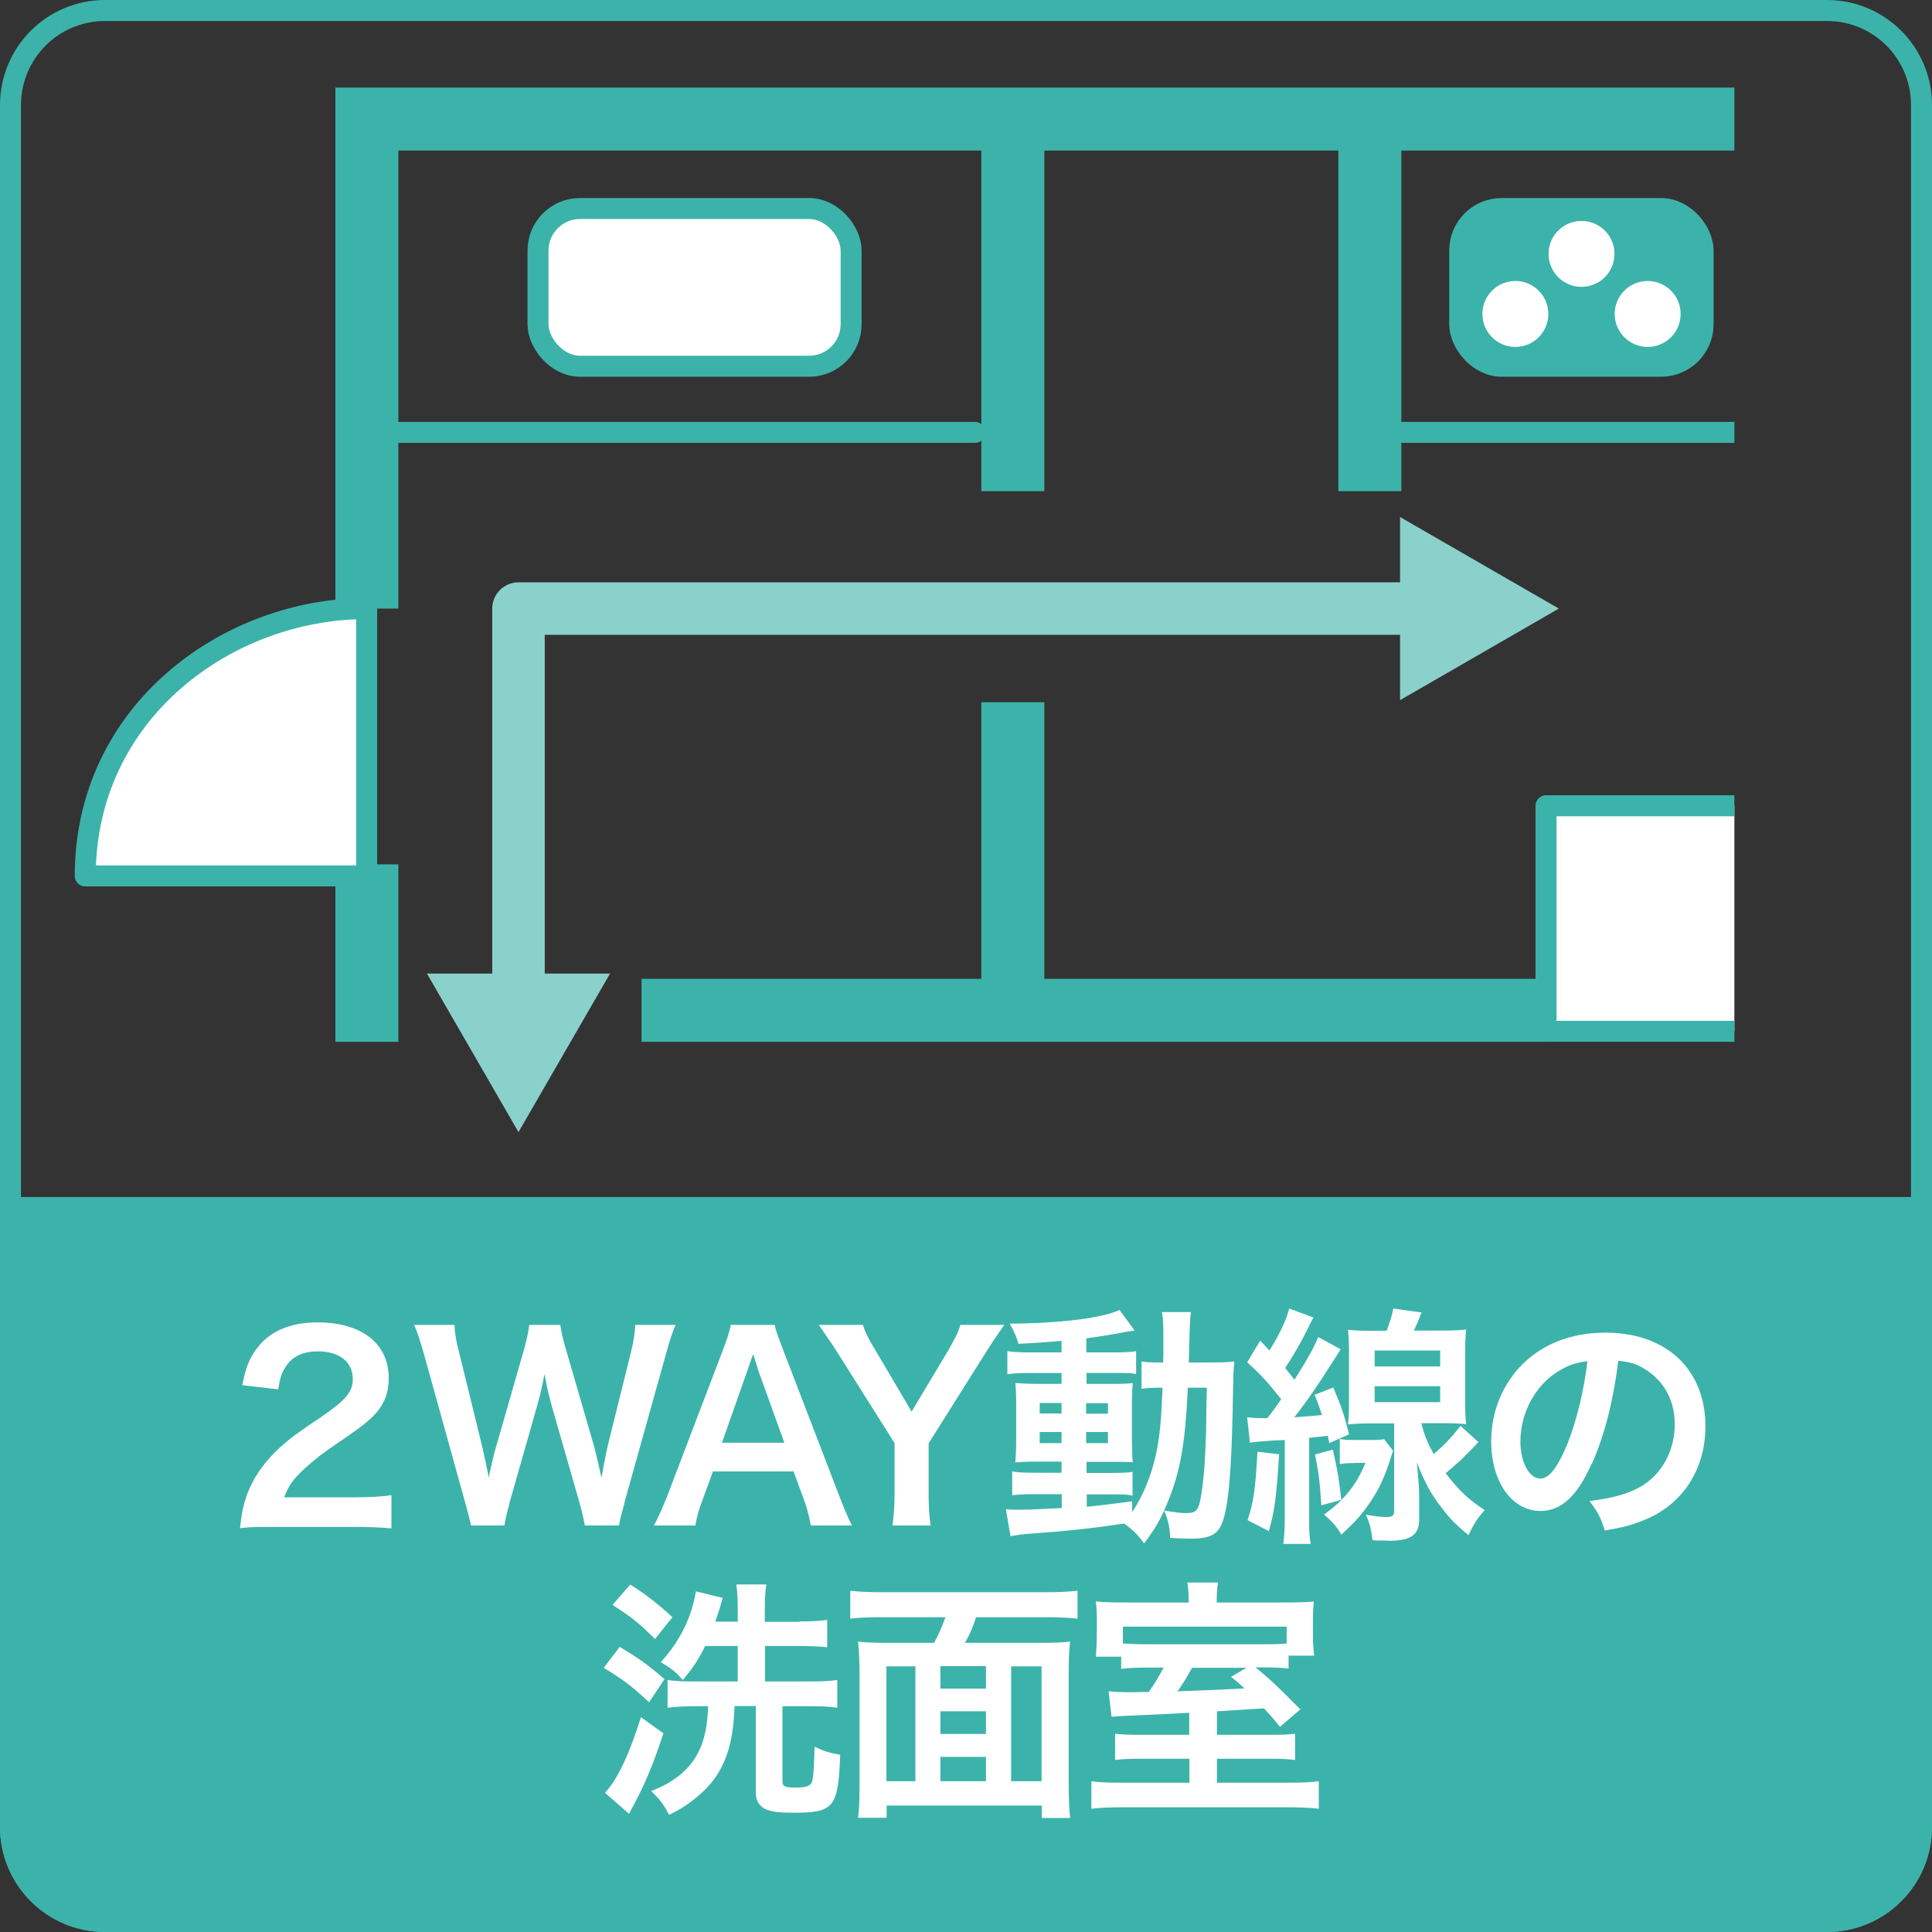
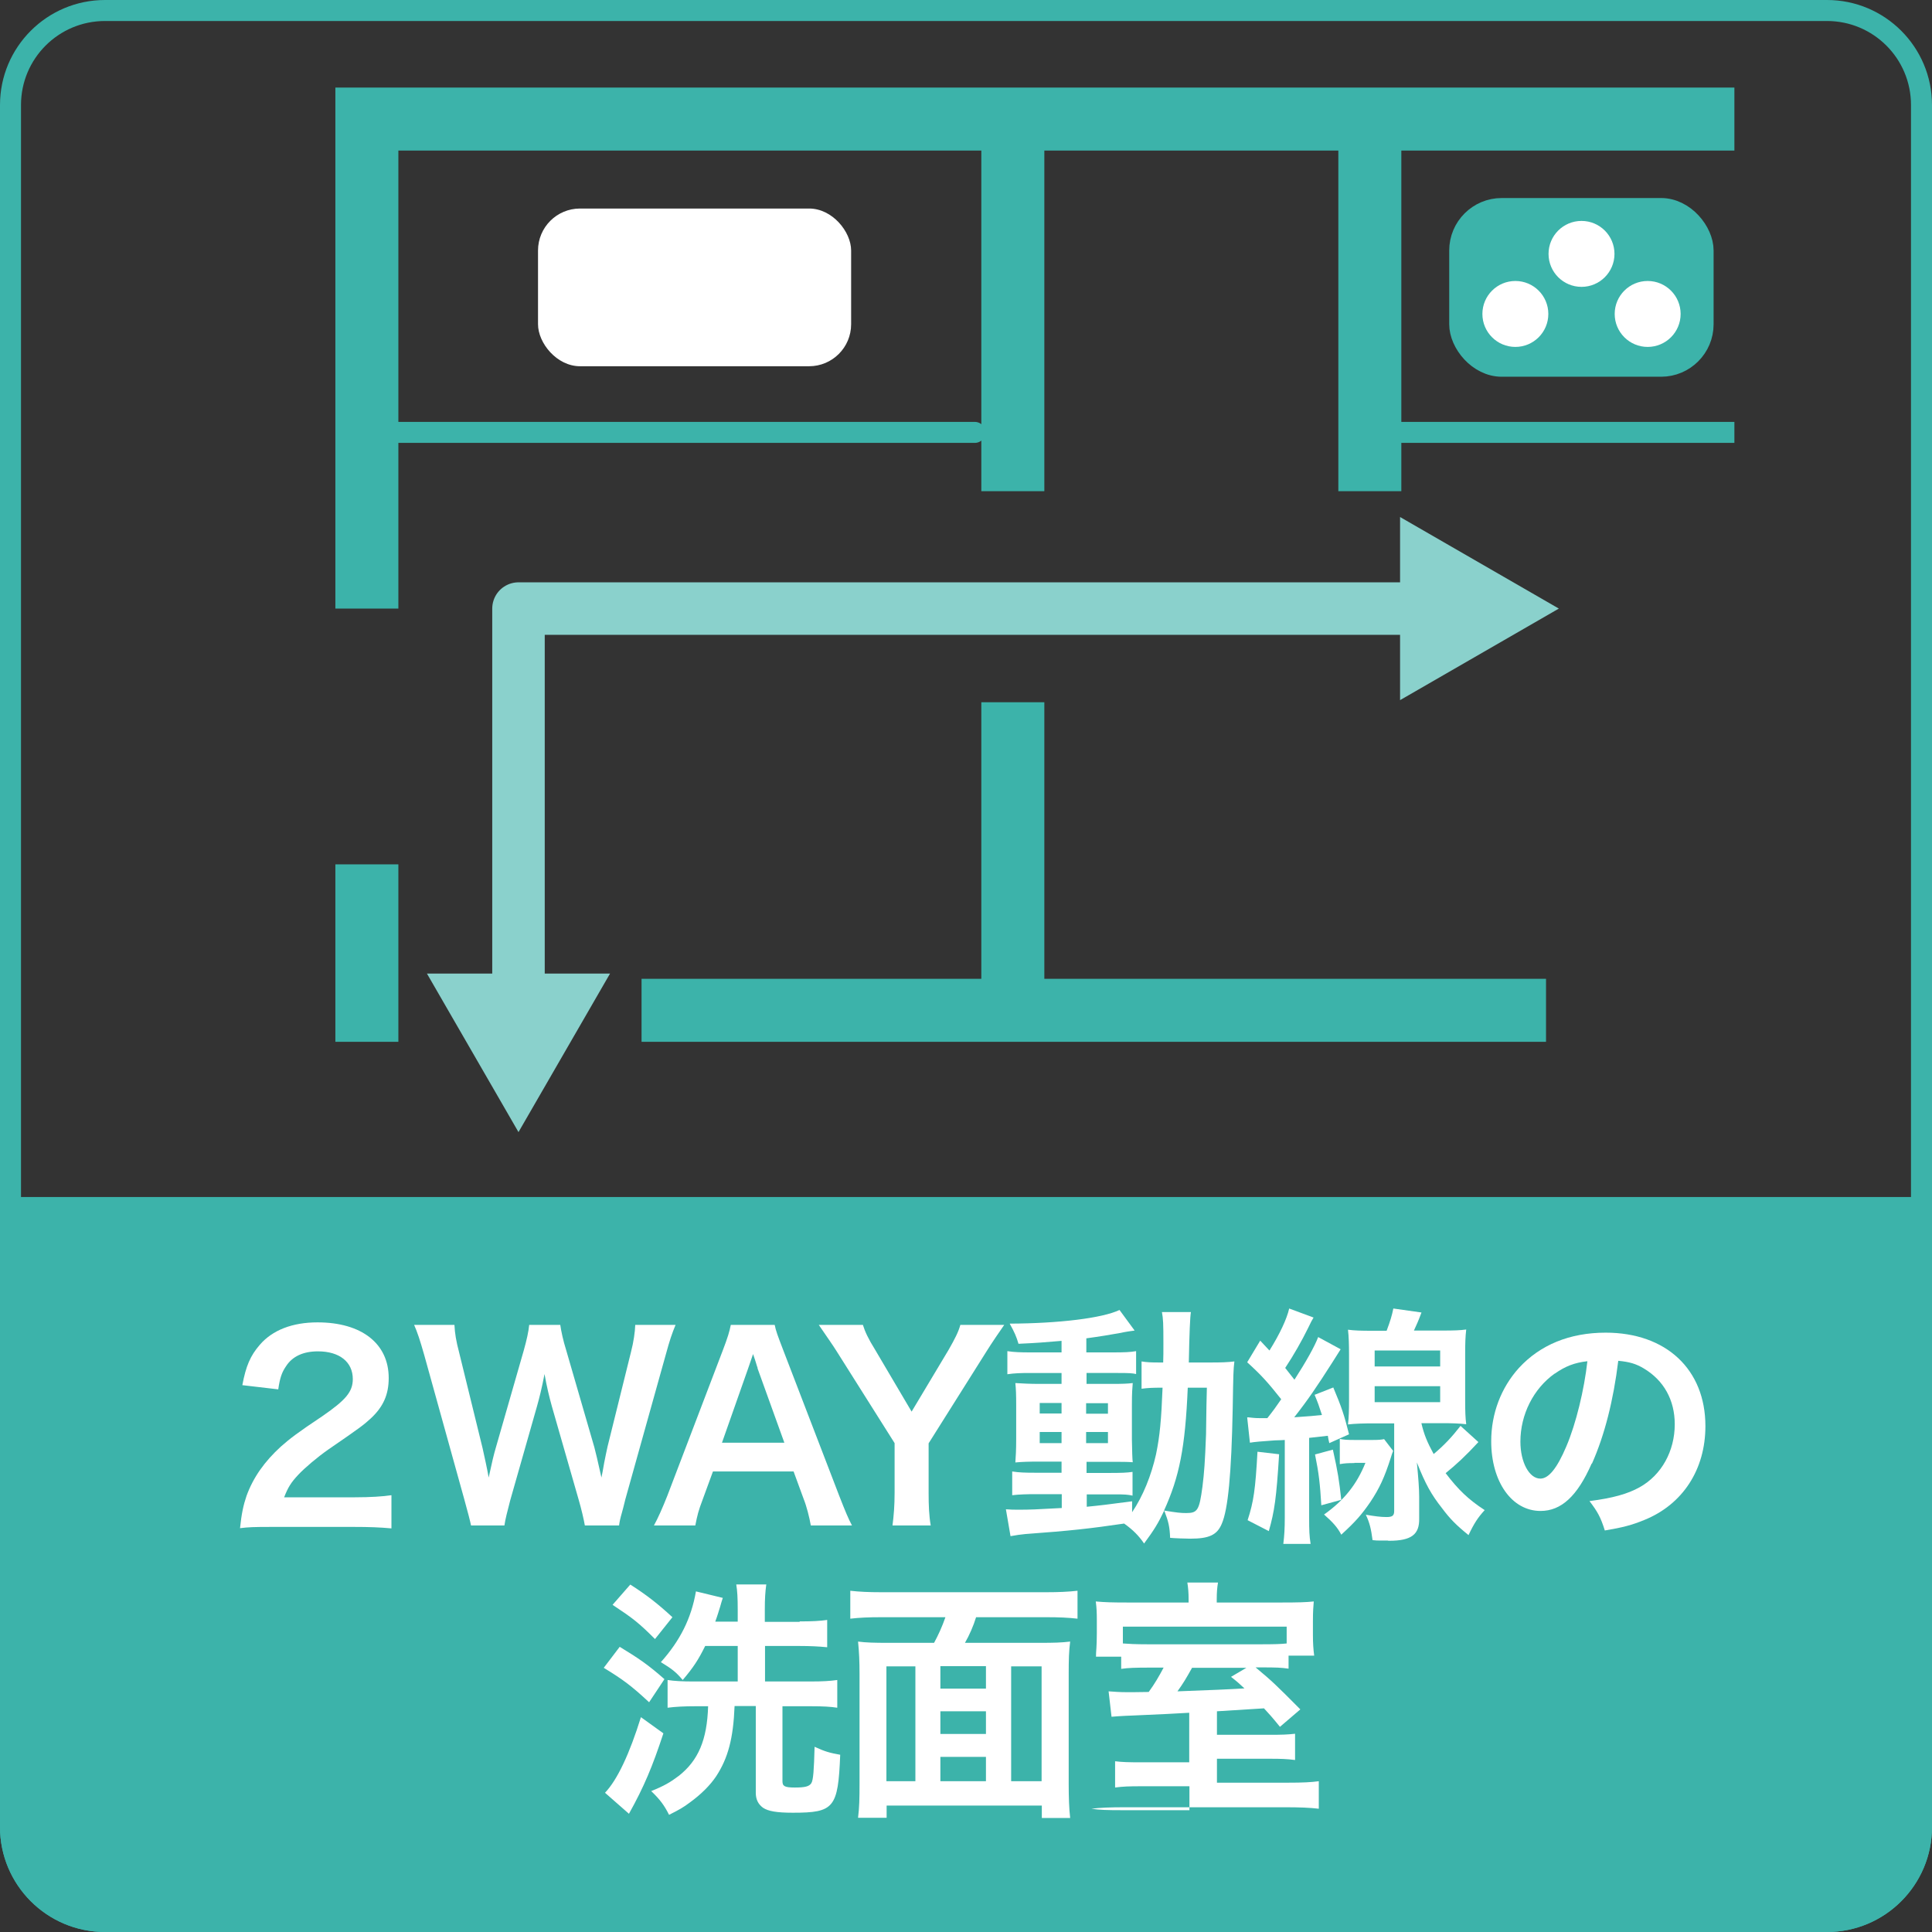
<svg xmlns="http://www.w3.org/2000/svg" id="Layer_2" data-name="Layer 2" viewBox="0 0 92 92">
  <rect x="0" y="0" width="92" height="92" fill="#333333" stroke="none" />
  <defs>
    <style>
      .cls-1 {
        stroke: #8ad1cc;
        stroke-width: 2.5px;
      }

      .cls-1, .cls-2, .cls-3 {
        stroke-linecap: round;
      }

      .cls-1, .cls-2, .cls-3, .cls-4 {
        stroke-linejoin: round;
      }

      .cls-1, .cls-3, .cls-5 {
        fill: none;
      }

      .cls-6 {
        fill: #3cb3aa;
      }

      .cls-7, .cls-2, .cls-4 {
        fill: #fff;
      }

      .cls-2, .cls-3, .cls-5, .cls-4 {
        stroke: #3cb3aa;
      }

      .cls-5 {
        stroke-miterlimit: 10;
        stroke-width: 3px;
      }

      .cls-8 {
        fill: #8ad1cc;
      }
    </style>
  </defs>
  <g id="_デザイン" data-name="デザイン">
    <g>
      <g>
        <path class="cls-6" d="M87,1c2.21,0,4,1.79,4,4v82c0,2.21-1.79,4-4,4H5c-2.21,0-4-1.79-4-4V5C1,2.79,2.79,1,5,1h82M87,0H5C2.24,0,0,2.24,0,5v82C0,89.76,2.24,92,5,92h82c2.76,0,5-2.24,5-5V5c0-2.76-2.24-5-5-5h0Z" />
        <path class="cls-6" d="M87,92H5c-2.76,0-5-2.24-5-5v-30h92v30c0,2.76-2.24,5-5,5Z" />
        <g>
          <path class="cls-7" d="M12.98,72.71c-.94,0-1.13.01-1.55.06.07-.68.16-1.1.31-1.54.32-.88.86-1.64,1.64-2.35.42-.37.78-.65,1.98-1.45,1.1-.76,1.44-1.15,1.44-1.76,0-.82-.64-1.32-1.66-1.32-.7,0-1.22.24-1.52.71-.2.29-.29.55-.37,1.1l-1.71-.2c.17-.91.38-1.4.83-1.92.6-.7,1.55-1.07,2.75-1.07,2.1,0,3.39,1.01,3.39,2.65,0,.79-.26,1.37-.85,1.92-.34.31-.46.41-2.02,1.48-.53.37-1.13.88-1.43,1.2-.36.38-.5.62-.68,1.08h3.36c.75,0,1.35-.04,1.75-.1v1.58c-.56-.05-1.04-.07-1.81-.07h-3.85Z" />
          <path class="cls-7" d="M27.85,72.64c-.05-.29-.17-.8-.29-1.21l-1.28-4.46c-.13-.47-.24-.92-.35-1.54-.13.68-.25,1.15-.36,1.54l-1.27,4.46c-.14.54-.24.92-.28,1.21h-1.59q-.06-.3-.32-1.24l-1.91-6.88c-.2-.7-.32-1.07-.48-1.43h1.92c.02.41.08.77.22,1.3l1.12,4.57c.08.37.22.98.29,1.4.16-.74.24-1.08.34-1.42l1.33-4.63c.14-.5.23-.9.26-1.22h1.48c.04.29.14.76.28,1.2l1.34,4.62c.08.31.14.55.34,1.45q.06-.28.13-.7c.04-.19.13-.66.16-.77l1.12-4.52c.12-.46.19-.95.2-1.28h1.92c-.17.41-.28.73-.47,1.43l-1.92,6.87c-.08.34-.14.55-.17.66q-.1.34-.13.59h-1.61Z" />
          <path class="cls-7" d="M38.61,72.64c-.07-.4-.2-.91-.34-1.26l-.48-1.31h-3.84l-.48,1.31c-.22.58-.26.76-.36,1.26h-1.97c.18-.32.42-.86.64-1.42l2.64-6.92c.23-.6.32-.9.38-1.21h2.09c.06.29.13.48.41,1.21l2.66,6.92c.3.77.44,1.1.61,1.42h-1.97ZM36.08,65.15c-.05-.13-.08-.28-.22-.67q-.19.56-.23.67l-1.25,3.55h2.97l-1.28-3.55Z" />
          <path class="cls-7" d="M42.5,72.64c.06-.46.1-.94.1-1.55v-2.37l-2.77-4.39c-.18-.29-.46-.68-.84-1.24h2.1c.1.32.25.65.58,1.18l1.74,2.95,1.76-2.94c.3-.52.48-.88.56-1.19h2.09c-.17.24-.62.9-.83,1.24l-2.77,4.4v2.36c0,.6.02,1.09.1,1.55h-1.81Z" />
          <path class="cls-7" d="M50.56,63.85c-.83.07-1.16.1-2.06.14-.1-.34-.19-.55-.42-.96,2.35-.01,4.41-.26,5.23-.65l.72.98c-.11.01-.5.07-.66.11-.44.08-1.04.18-1.64.26v.67h1.25c.56,0,.84-.01,1.12-.06v1.09c-.18-.04-.33-.05-.86-.05h-1.5v.52h1.19c.54,0,.76-.01,1.01-.04-.02.25-.04.44-.04,1.06v1.62c.01.58.02.94.04,1.09-.28-.02-.52-.02-1.08-.02h-1.12v.53h1.06c.6,0,.85-.01,1.13-.05v1.13c-.22-.05-.38-.06-.84-.06h-1.34v.59c.62-.06,1.03-.11,2.16-.26v.52c.52-.77.91-1.74,1.14-2.76.18-.88.25-1.62.31-3.17-.49,0-.68.01-1,.05v-1.3c.24.04.44.05.85.05h.18c.01-.3.01-.5.01-.88,0-1-.01-1.19-.07-1.52h1.38q-.06.32-.1,2.4h1.04c.52,0,.8-.01,1.13-.05-.05.43-.05.53-.08,2.25-.06,3.09-.22,4.79-.52,5.48-.22.53-.6.71-1.5.71-.19,0-.78-.02-.96-.04-.02-.53-.08-.78-.28-1.3-.29.61-.48.92-.96,1.57-.25-.37-.54-.66-.95-.95-1.64.24-2.52.34-4.71.5-.23.02-.41.05-.7.1l-.22-1.28c.25.02.36.02.62.02.54,0,.77-.01,2.04-.08v-.66h-1.24c-.38,0-.79.01-1.12.05v-1.13c.33.05.59.06,1.13.06h1.22v-.53h-1.04c-.54,0-.83.01-1.16.04.02-.3.04-.55.04-1.14v-1.55c0-.56-.01-.79-.04-1.09.34.02.65.04,1.17.04h1.03v-.52h-1.46c-.5,0-.78.01-1.12.06v-1.1c.32.05.62.06,1.12.06h1.46v-.56ZM49.51,66.81v.5h1.04v-.5h-1.04ZM49.51,68.19v.53h1.04v-.53h-1.04ZM51.72,67.32h1.04v-.5h-1.04v.5ZM51.72,68.72h1.04v-.53h-1.04v.53ZM56.56,66.08c-.12,2.85-.4,4.25-1.13,5.85.61.1.79.12,1.06.12.54,0,.62-.14.77-1.26.08-.64.12-1.15.17-2.48q.01-.42.02-1.39c.01-.37.01-.44.02-.84h-.91Z" />
          <path class="cls-7" d="M59.42,67.49c.22.02.31.04.56.04h.37c.3-.38.4-.52.66-.9-.65-.82-.95-1.15-1.62-1.76l.62-1.03.44.47c.49-.78.83-1.51.94-2l1.16.43c-.07.11-.13.23-.26.5-.3.61-.68,1.28-1.09,1.9q.2.25.44.56c.55-.85.97-1.6,1.13-2.03l1.07.58c-.14.23-.23.36-.41.65-.72,1.13-1.17,1.79-1.8,2.59.71-.05.98-.07,1.32-.11-.16-.49-.18-.55-.35-.96l.89-.35c.4.95.52,1.31.75,2.23l-.94.42q-.04-.16-.07-.35-.5.06-.89.1v3.79c0,.62.01.89.07,1.26h-1.3c.05-.41.07-.73.07-1.27v-3.68c-.07.01-.23.01-.48.02q-.91.06-1.18.11l-.13-1.2ZM60.91,69.25c-.13,2.1-.22,2.71-.49,3.66l-1.01-.52c.29-.89.37-1.46.47-3.26l1.03.12ZM63.47,69.03c.24,1.07.3,1.48.4,2.39l-.95.26c-.06-1.02-.12-1.54-.3-2.42l.85-.23ZM64.5,69.67c-.32,0-.47.01-.7.05v-1.2c.22.04.33.05.73.05h.82c.28,0,.42-.01.56-.04l.43.56c-.05.12-.06.16-.11.32-.3.94-.54,1.46-.98,2.12-.41.59-.67.9-1.38,1.55-.18-.35-.42-.61-.82-.96.96-.68,1.56-1.44,1.97-2.46h-.53ZM67.68,67.75c.13.56.28.92.59,1.49.5-.42.85-.79,1.28-1.34l.85.77c-.6.65-1.04,1.06-1.56,1.48.6.79,1.09,1.26,1.86,1.76-.32.35-.5.62-.77,1.19-.58-.47-.88-.77-1.26-1.28-.52-.66-.79-1.15-1.2-2.18.07.73.11,1.25.11,1.62v1.04c.02.77-.37,1.07-1.43,1.07-.01,0-.05,0-.07-.01h-.31c-.2,0-.22,0-.41-.02-.07-.54-.14-.83-.32-1.21.42.07.7.11.98.11s.37-.06.37-.29v-4.17h-1.01c-.42,0-.85.01-1.19.05.04-.31.05-.71.05-1.16v-2.17c0-.44-.01-.85-.05-1.18.31.04.59.05,1.16.05h.68c.18-.48.25-.72.32-1.06l1.34.19c-.14.38-.23.58-.36.86h1.33c.6,0,.86-.01,1.16-.05-.04.36-.05.62-.05,1.2v2.16c0,.54.01.84.05,1.15-.34-.04-.73-.05-1.14-.05h-1.03ZM65.46,65.07h3.12v-.76h-3.12v.76ZM65.46,66.77h3.12v-.76h-3.12v.76Z" />
          <path class="cls-7" d="M75.79,69.7c-.68,1.55-1.45,2.25-2.43,2.25-1.37,0-2.35-1.39-2.35-3.32,0-1.32.47-2.55,1.32-3.49,1.01-1.1,2.42-1.68,4.13-1.68,2.88,0,4.75,1.75,4.75,4.45,0,2.07-1.08,3.73-2.91,4.47-.58.24-1.04.36-1.88.5-.2-.64-.35-.9-.73-1.4,1.1-.14,1.82-.34,2.39-.66,1.04-.58,1.67-1.72,1.67-3,0-1.15-.52-2.09-1.48-2.66-.37-.22-.68-.31-1.21-.36-.23,1.88-.65,3.54-1.25,4.89ZM74.03,65.41c-1.01.72-1.63,1.95-1.63,3.24,0,.98.42,1.76.95,1.76.4,0,.8-.5,1.24-1.54.46-1.08.85-2.7,1-4.05-.62.07-1.05.24-1.55.59Z" />
          <path class="cls-7" d="M29.51,78.42c.92.56,1.36.86,2.13,1.54l-.73,1.1c-.84-.78-1.24-1.08-2.16-1.64l.76-1ZM31.59,82.54c-.52,1.58-.92,2.54-1.64,3.83l-1.14-1c.59-.62,1.17-1.86,1.71-3.6l1.07.77ZM30.02,75.46c.74.47,1.31.91,2,1.55l-.83,1.04c-.78-.78-1.04-.98-2.02-1.63l.84-.96ZM38.08,77.21c.59,0,.97-.02,1.31-.07v1.3c-.4-.04-.83-.06-1.32-.06h-1.64v1.69h2.17c.58,0,.91-.02,1.27-.07v1.32c-.32-.05-.68-.07-1.25-.07h-1.36v3.57c0,.24.11.3.59.3s.68-.05.78-.2c.1-.14.13-.64.16-1.74.5.23.72.29,1.22.38-.1,2.53-.29,2.76-2.25,2.76-.77,0-1.18-.07-1.43-.24-.23-.17-.34-.4-.34-.71v-4.13h-1.01c-.06,1.54-.31,2.48-.88,3.35-.29.43-.72.86-1.26,1.25-.29.22-.5.34-.98.58-.22-.44-.43-.73-.85-1.13.62-.25.91-.42,1.32-.73.92-.73,1.34-1.7,1.39-3.31h-.62c-.5,0-.92.02-1.31.07v-1.32c.32.05.72.07,1.21.07h2.13v-1.69h-1.55c-.32.65-.56,1.02-1.07,1.62-.32-.38-.5-.52-1.04-.85.92-1.03,1.45-2.09,1.67-3.37l1.28.31q-.05.14-.13.43c-.06.19-.14.46-.23.7h1.07v-.56c0-.59-.02-.91-.07-1.21h1.43c-.05.36-.07.68-.07,1.2v.58h1.66Z" />
          <path class="cls-7" d="M44.48,78.23c.2-.37.38-.76.54-1.22h-3.06c-.6,0-1.04.02-1.47.07v-1.33c.43.05.89.07,1.46.07h7.9c.54,0,1.03-.02,1.46-.07v1.33c-.43-.05-.89-.07-1.46-.07h-3.37c-.12.4-.33.88-.53,1.22h3.59c.64,0,1.01-.01,1.42-.06-.06.47-.07.84-.07,1.55v5.22c0,.66.02,1.2.07,1.63h-1.35v-.59h-7.39v.58h-1.36c.06-.5.07-.9.07-1.63v-5.22c0-.59-.02-1.04-.07-1.54.37.05.8.06,1.42.06h2.21ZM43.59,79.35h-1.38v5.47h1.38v-5.47ZM44.78,80.41h2.17v-1.07h-2.17v1.07ZM46.95,81.49h-2.17v1.08h2.17v-1.08ZM46.95,84.82v-1.16h-2.17v1.16h2.17ZM48.15,84.82h1.45v-5.47h-1.45v5.47Z" />
-           <path class="cls-7" d="M56.63,81.56q-.78.05-2.65.13c-.58.02-.94.05-1.05.06l-.14-1.21c.31.02.5.04.88.04.22,0,.49,0,1.03-.01.28-.38.5-.76.71-1.16h-.58c-.8,0-1.09.01-1.44.06v-.58h-1.2q0-.19.02-.41c.01-.16.02-.43.02-.72v-.61c0-.36-.01-.59-.05-.89.43.04.8.05,1.49.05h2.93v-.17c0-.29-.02-.54-.06-.78h1.46c-.04.23-.06.48-.06.78v.17h3.11c.74,0,1.14-.01,1.51-.05-.02.28-.04.43-.04.94v.66c0,.38.02.68.06.98h-1.22v.62c-.35-.05-.59-.06-1.29-.06h-.28c.78.65.97.83,2.13,2l-.97.83c-.38-.47-.52-.62-.76-.88q-.77.05-2.24.14v1.12h2.51c.6,0,.84-.01,1.21-.05v1.25c-.38-.05-.66-.06-1.24-.06h-2.48v1.14h3.36c.74,0,1.12-.02,1.49-.07v1.31c-.42-.05-.9-.07-1.64-.07h-7.57c-.73,0-1.21.02-1.62.07v-1.31c.38.06.76.07,1.49.07h3.18v-1.14h-2.28c-.6,0-.88.01-1.26.06v-1.25c.35.04.58.05,1.28.05h2.25v-1.06ZM61.27,77.46h-7.8v.8c.28.02.56.04,1.2.04h5.35c.68,0,.98-.01,1.25-.04v-.8ZM56.77,79.41c-.28.5-.4.71-.7,1.13q2.24-.08,3.19-.14c-.24-.22-.32-.3-.64-.55l.73-.43h-2.59Z" />
+           <path class="cls-7" d="M56.63,81.56q-.78.05-2.65.13c-.58.02-.94.05-1.05.06l-.14-1.21c.31.02.5.04.88.04.22,0,.49,0,1.03-.01.28-.38.5-.76.71-1.16h-.58c-.8,0-1.09.01-1.44.06v-.58h-1.2q0-.19.02-.41c.01-.16.02-.43.02-.72v-.61c0-.36-.01-.59-.05-.89.43.04.8.05,1.49.05h2.93v-.17c0-.29-.02-.54-.06-.78h1.46c-.04.23-.06.48-.06.78v.17h3.11c.74,0,1.14-.01,1.51-.05-.02.28-.04.43-.04.94v.66c0,.38.02.68.06.98h-1.22v.62c-.35-.05-.59-.06-1.29-.06h-.28c.78.65.97.83,2.13,2l-.97.83c-.38-.47-.52-.62-.76-.88q-.77.05-2.24.14v1.12h2.51c.6,0,.84-.01,1.21-.05v1.25c-.38-.05-.66-.06-1.24-.06h-2.48v1.14h3.36c.74,0,1.12-.02,1.49-.07v1.31c-.42-.05-.9-.07-1.64-.07h-7.57c-.73,0-1.21.02-1.62.07c.38.06.76.07,1.49.07h3.18v-1.14h-2.28c-.6,0-.88.01-1.26.06v-1.25c.35.04.58.05,1.28.05h2.25v-1.06ZM61.27,77.46h-7.8v.8c.28.02.56.04,1.2.04h5.35c.68,0,.98-.01,1.25-.04v-.8ZM56.77,79.41c-.28.5-.4.71-.7,1.13q2.24-.08,3.19-.14c-.24-.22-.32-.3-.64-.55l.73-.43h-2.59Z" />
        </g>
      </g>
      <g>
        <g>
          <line class="cls-2" x1="46.42" y1="20.59" x2="17.47" y2="20.59" />
          <line class="cls-4" x1="82.59" y1="20.59" x2="64.94" y2="20.59" />
-           <polyline class="cls-4" points="82.59 49.11 73.62 49.11 73.62 38.37 82.59 38.37" />
          <polyline class="cls-5" points="17.47 28.98 17.47 5.67 82.59 5.67" />
          <line class="cls-5" x1="48.23" y1="7.13" x2="48.23" y2="23.39" />
          <line class="cls-5" x1="65.23" y1="7.13" x2="65.23" y2="23.39" />
          <line class="cls-5" x1="48.23" y1="33.44" x2="48.23" y2="47.85" />
          <line class="cls-5" x1="17.47" y1="41.16" x2="17.47" y2="49.61" />
          <g>
            <rect class="cls-7" x="25.62" y="9.93" width="14.91" height="7.51" rx="2" ry="2" />
-             <rect class="cls-3" x="25.62" y="9.93" width="14.91" height="7.51" rx="2" ry="2" />
          </g>
          <g>
            <rect class="cls-6" x="69.51" y="9.93" width="11.59" height="7.51" rx="2" ry="2" />
            <rect class="cls-3" x="69.51" y="9.93" width="11.59" height="7.51" rx="2" ry="2" />
          </g>
          <line class="cls-5" x1="30.55" y1="48.11" x2="73.62" y2="48.11" />
-           <path class="cls-4" d="M17.47,41.71H4.06c0-7.83,6.8-12.73,13.4-12.73v12.73Z" />
          <g>
            <polyline class="cls-1" points="24.69 47.63 24.69 28.98 67.95 28.98" />
            <polygon class="cls-8" points="29.05 46.36 24.69 53.91 20.33 46.36 29.05 46.36" />
            <polygon class="cls-8" points="66.67 33.34 74.23 28.98 66.67 24.62 66.67 33.34" />
          </g>
        </g>
        <g>
          <circle class="cls-7" cx="75.31" cy="12.09" r="1.57" />
          <g>
            <circle class="cls-7" cx="72.16" cy="14.95" r="1.57" />
            <circle class="cls-7" cx="78.46" cy="14.95" r="1.57" />
          </g>
        </g>
      </g>
    </g>
  </g>
</svg>